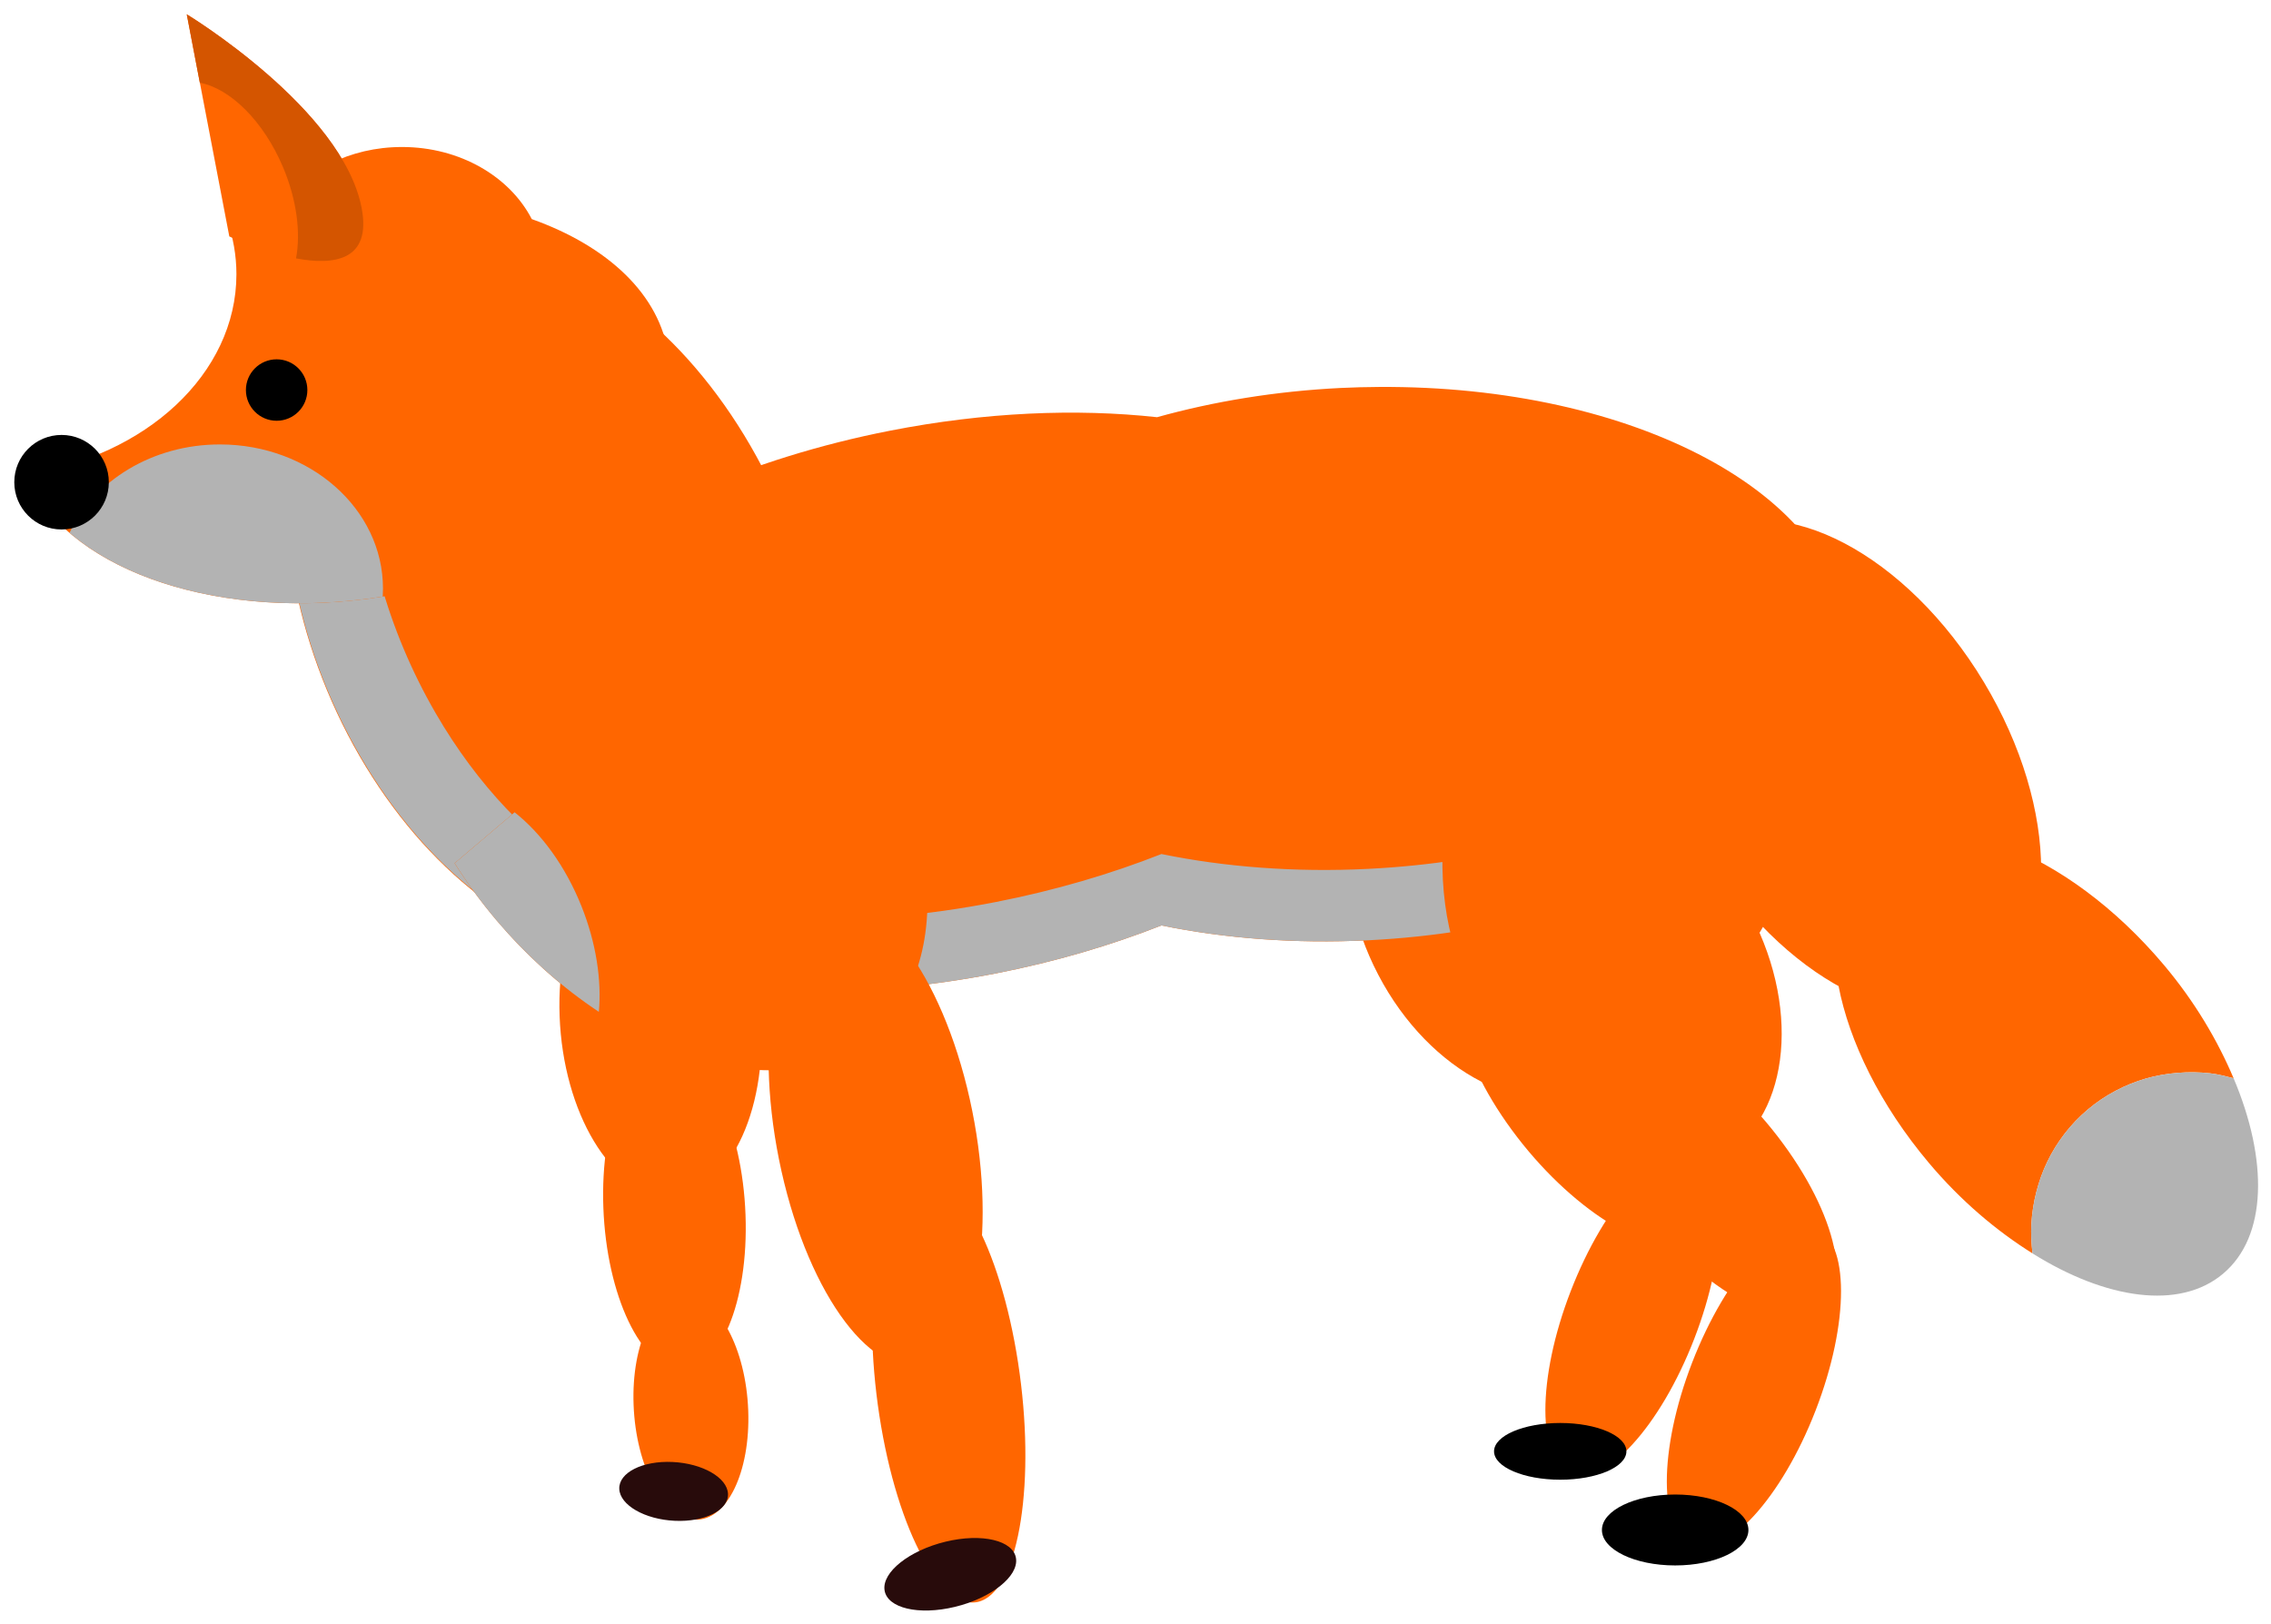
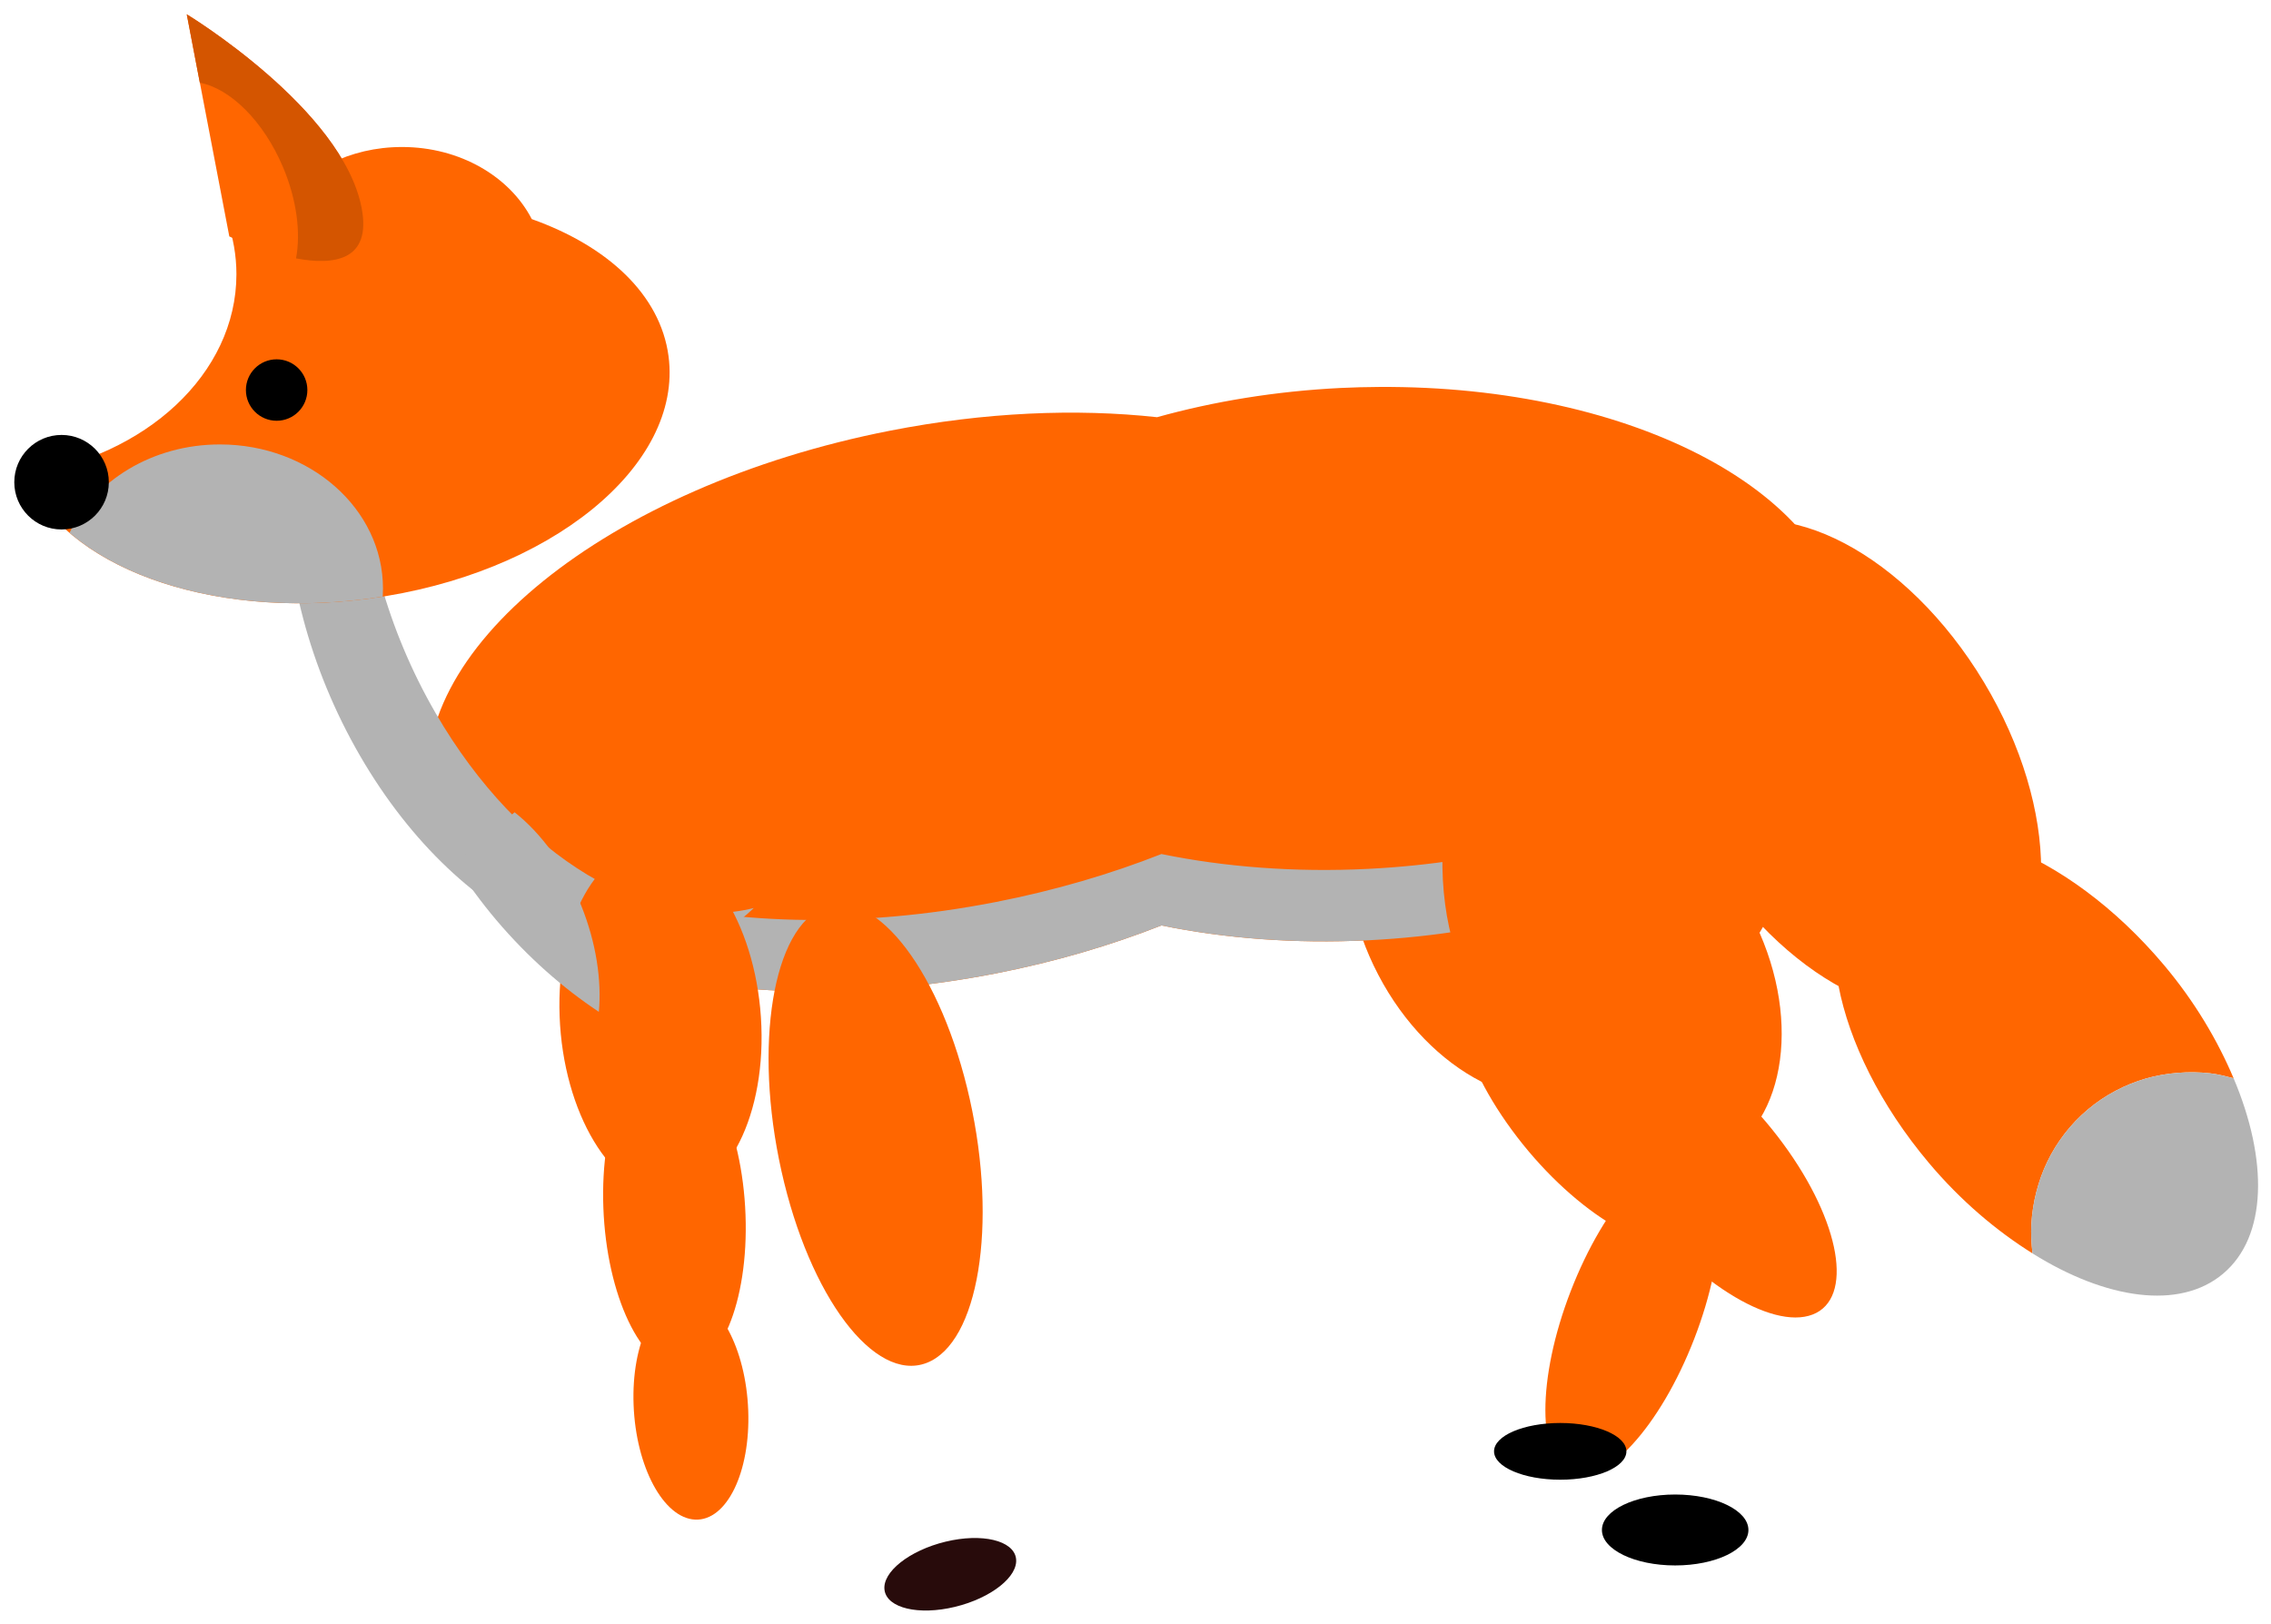
<svg xmlns="http://www.w3.org/2000/svg" xmlns:ns1="http://www.inkscape.org/namespaces/inkscape" xmlns:ns2="http://sodipodi.sourceforge.net/DTD/sodipodi-0.dtd" width="635.796" height="454.818" id="svg4674" version="1.1" ns1:version="0.48+devel r12701" ns2:docname="fox_standing.svg" ns1:export-filename="/Users/jamiely/Documents/code/BunnyMatcher/BunnyMatcher/Assets/inkscape/fox_standing.png" ns1:export-xdpi="90" ns1:export-ydpi="90">
  <title id="title4134">fox standing</title>
  <defs id="defs4676" />
  <ns2:namedview id="base" pagecolor="#ffffff" bordercolor="#666666" borderopacity="1.0" ns1:pageopacity="0.0" ns1:pageshadow="2" ns1:zoom="0.75562114" ns1:cx="302.45433" ns1:cy="206.33869" ns1:document-units="px" ns1:current-layer="layer1" showgrid="false" ns1:window-width="1302" ns1:window-height="1004" ns1:window-x="375" ns1:window-y="-3" ns1:window-maximized="0" fit-margin-top="4" fit-margin-left="4" fit-margin-right="4" fit-margin-bottom="4" />
  <g ns1:label="Layer 1" ns1:groupmode="layer" id="layer1" transform="translate(-25.115,-602.371)">
    <g id="g4096">
-       <ellipse transform="matrix(0.641,-0.509,0.48,0.829,-212.406,621.391)" id="path4694" style="fill:#ff6600;stroke:none" cx="327.545" cy="381.139" rx="85.36" ry="107.858" d="M 412.905,381.139 A 85.36,107.858 0 0 1 327.545,488.998 85.36,107.858 0 0 1 242.185,381.139 85.36,107.858 0 0 1 327.545,273.281 85.36,107.858 0 0 1 412.905,381.139 Z" />
      <g transform="translate(-167.665,99.107)" id="g4929">
        <ellipse transform="matrix(1.105,0.266,-0.293,1.002,57.371,59.945)" id="path4931" style="fill:#ff6600;stroke:none" cx="631.269" cy="475.763" rx="43.673" ry="74.111" d="m 674.941,475.763 a 43.673,74.111 0 0 1 -43.673,74.111 43.673,74.111 0 0 1 -43.673,-74.111 43.673,74.111 0 0 1 43.673,-74.111 43.673,74.111 0 0 1 43.673,74.111 z" />
        <ellipse transform="matrix(0.886,-0.463,0.463,0.886,-176.214,557.154)" id="path4933" style="fill:#ff6600;stroke:none" cx="607.447" cy="543.919" rx="39.702" ry="56.245" d="m 647.15,543.919 a 39.702,56.245 0 0 1 -39.702,56.245 39.702,56.245 0 0 1 -39.702,-56.245 39.702,56.245 0 0 1 39.702,-56.245 39.702,56.245 0 0 1 39.702,56.245 z" />
        <ellipse transform="matrix(1.219,-0.47,0.649,0.883,-516.628,591.289)" id="path4935" style="fill:#ff6600;stroke:none" cx="633.916" cy="586.93" rx="17.204" ry="44.996" d="m 651.12,586.93 a 17.204,44.996 0 0 1 -17.204,44.996 17.204,44.996 0 0 1 -17.204,-44.996 17.204,44.996 0 0 1 17.204,-44.996 17.204,44.996 0 0 1 17.204,44.996 z" />
        <ellipse transform="matrix(0.933,0.361,-0.361,0.933,278.17,34.184)" id="path4937" style="fill:#ff6600;stroke:none" cx="648.473" cy="646.484" rx="18.528" ry="47.643" d="m 667.001,646.484 a 18.528,47.643 0 0 1 -18.528,47.643 18.528,47.643 0 0 1 -18.528,-47.643 18.528,47.643 0 0 1 18.528,-47.643 18.528,47.643 0 0 1 18.528,47.643 z" />
      </g>
      <path id="path4696" d="m 411.116,710.719 c -3.515,0.024 -7.049,0.105 -10.625,0.281 -18.288,0.903 -35.641,3.785 -51.438,8.188 -22.637,-2.472 -48.229,-1.425 -74.781,3.781 -79.255,15.54 -136.852,62.135 -128.625,104.094 8.227,41.959 79.151,63.384 158.406,47.844 16.482,-3.232 32.009,-7.808 46.219,-13.406 17.734,3.631 37.316,5.17 57.844,4.156 76.286,-3.769 136.422,-41.419 134.312,-84.125 -2.011,-40.704 -59.842,-71.298 -131.312,-70.812 z" style="fill:#ff6600;stroke:none" ns1:connector-curvature="0" />
      <path id="path4780" d="m 541.335,773.751 c -8.587,37.445 -64.316,68.502 -133.219,71.906 -20.527,1.014 -40.109,-0.525 -57.844,-4.156 -14.21,5.598 -29.737,10.175 -46.219,13.406 -78.135,15.321 -148.153,-5.303 -158,-46.094 -1.402,6.109 -1.587,12.226 -0.406,18.25 8.227,41.959 79.151,63.384 158.406,47.844 16.482,-3.232 32.009,-7.808 46.219,-13.406 17.734,3.631 37.316,5.17 57.844,4.156 76.286,-3.769 136.422,-41.419 134.312,-84.125 -0.13,-2.641 -0.505,-5.231 -1.094,-7.781 z" style="fill:#b3b3b3;stroke:none" ns1:connector-curvature="0" />
      <g transform="matrix(0.644,0.765,-0.765,0.644,585.217,-145.868)" id="g5268">
        <ellipse style="fill:#ff6600;stroke:none" id="path4709" transform="matrix(0.988,0.157,-0.157,0.988,56.364,133.072)" cx="725.231" cy="411.578" rx="75.435" ry="45.658" d="m 800.666,411.578 a 75.435,45.658 0 0 1 -75.435,45.658 75.435,45.658 0 0 1 -75.435,-45.658 75.435,45.658 0 0 1 75.435,-45.658 75.435,45.658 0 0 1 75.435,45.658 z" />
        <path ns1:connector-curvature="0" style="fill:#ff6600;stroke:none" d="m 845.406,626.425 c -10.972,-3.389 -23.398,-5.5 -36.812,-5.5 -42.392,0 -76.75,19.246 -76.75,43 0,23.754 34.358,43.031 76.75,43.031 13.921,0 26.805,-2.245 38.062,-5.875 -2.3,-1.534 -4.515,-3.185 -6.5,-5.062 -2.215,-2.096 -4.209,-4.38 -5.969,-6.844 -1.76,-2.464 -3.292,-5.104 -4.531,-7.875 -1.239,-2.771 -2.191,-5.672 -2.844,-8.688 -0.326,-1.508 -0.583,-3.037 -0.75,-4.594 -0.167,-1.557 -0.25,-3.151 -0.25,-4.75 0,-1.599 0.083,-3.162 0.25,-4.719 0.167,-1.557 0.424,-3.086 0.75,-4.594 0.652,-3.015 1.605,-5.948 2.844,-8.719 1.239,-2.771 2.771,-5.38 4.531,-7.844 1.76,-2.464 3.753,-4.779 5.969,-6.875 1.604,-1.517 3.437,-2.798 5.25,-4.094 z" id="path4747" />
        <path ns1:connector-curvature="0" style="fill:#b3b3b3;stroke:none" d="m 845.406,626.425 c -1.813,1.296 -3.646,2.577 -5.25,4.094 -2.215,2.096 -4.209,4.411 -5.969,6.875 -1.76,2.464 -3.292,5.073 -4.531,7.844 -1.239,2.771 -2.191,5.703 -2.844,8.719 -0.326,1.508 -0.583,3.037 -0.75,4.594 -0.167,1.557 -0.25,3.12 -0.25,4.719 0,1.599 0.083,3.193 0.25,4.75 0.167,1.557 0.424,3.086 0.75,4.594 0.652,3.015 1.605,5.917 2.844,8.688 1.239,2.771 2.771,5.411 4.531,7.875 1.76,2.464 3.753,4.748 5.969,6.844 1.985,1.878 4.2,3.528 6.5,5.062 23.023,-7.425 38.719,-21.202 38.719,-37.156 0,-16.238 -16.266,-30.18 -39.969,-37.5 z" id="path4711" />
      </g>
      <path ns1:connector-curvature="0" id="path4794" d="m 146.273,672.438 c -6.216,1.549 -12.076,4.39 -17.406,8.625 -30.23,24.017 -31.572,83.526 -2.969,132.906 28.604,49.38 76.301,69.923 106.531,45.906 1.29,-1.025 2.534,-2.099 3.719,-3.25 -29.032,7.215 -65.511,-13.904 -89.062,-54.562 -27.372,-47.254 -27.356,-103.798 -0.812,-129.625 z" style="fill:#b3b3b3;stroke:none" />
      <path ns1:connector-curvature="0" id="path4704" d="m 137.648,643.532 c -14.612,0 -27.388,6.695 -34.281,16.688 -5.059,1.043 -9.949,2.322 -14.656,3.812 1.683,4.822 2.594,9.881 2.594,15.125 0,27.901 -25.449,51.109 -59.031,55.969 10.503,25.639 50.844,40.899 96.25,34.844 50.352,-6.715 87.857,-37.116 83.75,-67.906 -2.287,-17.147 -17,-30.774 -38.281,-38.344 -6.14,-11.893 -20.085,-20.188 -36.344,-20.188 z" style="fill:#ff6600;stroke:none" />
      <g transform="translate(-133.665,119.107)" id="g4806">
        <path style="fill:#ff6600;stroke:none" d="m 222.98,549.465 -11.911,-62.2 c 0,0 43.673,26.468 48.966,54.26 5.294,27.792 -37.056,7.94 -37.056,7.94 z" id="path4717" ns1:connector-curvature="0" />
        <path ns1:connector-curvature="0" style="fill:#d45500;stroke:none" d="m 211.062,234.906 3.656,19.156 c 8.483,1.607 17.844,10.707 23.312,23.688 3.859,9.161 4.98,18.348 3.625,25.5 10.577,2 21.185,0.657 18.375,-14.094 -5.294,-27.792 -48.969,-54.25 -48.969,-54.25 z" transform="translate(0,252.362)" id="path4803" />
      </g>
      <circle transform="translate(-133.665,371.469)" id="path4844" style="fill:#000000;stroke:none" cx="236.229" cy="340.113" r="8.602" d="m 244.832,340.113 a 8.602,8.602 0 0 1 -8.602,8.602 8.602,8.602 0 0 1 -8.602,-8.602 8.602,8.602 0 0 1 8.602,-8.602 8.602,8.602 0 0 1 8.602,8.602 z" />
      <path ns1:connector-curvature="0" id="path4848" d="m 86.679,726.813 c -18.951,0 -35.187,10.215 -42.094,24.75 17.767,15.269 49.374,23.016 83.937,18.406 1.259,-0.168 2.507,-0.365 3.75,-0.562 0.046,-0.74 0.062,-1.5 0.062,-2.25 0,-22.293 -20.44,-40.344 -45.656,-40.344 z" style="fill:#b3b3b3;stroke:none" />
      <circle transform="translate(-133.665,371.469)" id="path4842" style="fill:#000000;stroke:none" cx="176.014" cy="365.92" r="13.234" d="m 189.248,365.92 a 13.234,13.234 0 0 1 -13.234,13.234 13.234,13.234 0 0 1 -13.234,-13.234 13.234,13.234 0 0 1 13.234,-13.234 13.234,13.234 0 0 1 13.234,13.234 z" />
      <ellipse transform="matrix(0.996,-0.38,0.299,1.339,-287.621,305.195)" id="path4872" style="fill:#ff6600;stroke:none" cx="389.084" cy="569.726" rx="26.468" ry="47.643" d="m 415.552,569.726 a 26.468,47.643 0 0 1 -26.468,47.643 26.468,47.643 0 0 1 -26.468,-47.643 26.468,47.643 0 0 1 26.468,-47.643 26.468,47.643 0 0 1 26.468,47.643 z" />
-       <ellipse transform="matrix(0.815,-0.311,0.209,1.357,-161.711,322.619)" id="path4874" style="fill:#ff6600;stroke:none" cx="404.965" cy="585.607" rx="23.821" ry="43.673" d="m 428.786,585.607 a 23.821,43.673 0 0 1 -23.821,43.673 23.821,43.673 0 0 1 -23.821,-43.673 23.821,43.673 0 0 1 23.821,-43.673 23.821,43.673 0 0 1 23.821,43.673 z" />
      <ellipse transform="matrix(0.732,-0.177,0.142,0.985,-94.792,486.949)" id="path4876" style="fill:#280b0b;stroke:none" cx="403.641" cy="637.22" rx="25.145" ry="9.264" d="m 428.786,637.22 a 25.145,9.264 0 0 1 -25.145,9.264 25.145,9.264 0 0 1 -25.145,-9.264 25.145,9.264 0 0 1 25.145,-9.264 25.145,9.264 0 0 1 25.145,9.264 z" />
      <ellipse transform="matrix(0.97,0.047,0.049,1.316,-140.137,190.742)" id="path4892" style="fill:#ff6600;stroke:none" cx="334.824" cy="518.113" rx="29.115" ry="37.056" d="m 363.939,518.113 a 29.115,37.056 0 0 1 -29.115,37.056 29.115,37.056 0 0 1 -29.115,-37.056 29.115,37.056 0 0 1 29.115,-37.056 29.115,37.056 0 0 1 29.115,37.056 z" />
      <ellipse transform="matrix(0.97,0.047,0.049,1.316,-140.137,190.742)" id="path4894" style="fill:#ff6600;stroke:none" cx="336.809" cy="558.477" rx="20.513" ry="33.747" d="m 357.322,558.477 a 20.513,33.747 0 0 1 -20.513,33.747 20.513,33.747 0 0 1 -20.513,-33.747 20.513,33.747 0 0 1 20.513,-33.747 20.513,33.747 0 0 1 20.513,33.747 z" />
      <ellipse transform="matrix(0.97,0.047,0.049,1.316,-140.137,190.742)" id="path4896" style="fill:#ff6600;stroke:none" cx="339.456" cy="600.164" rx="16.543" ry="23.821" d="m 355.999,600.164 a 16.543,23.821 0 0 1 -16.543,23.821 16.543,23.821 0 0 1 -16.543,-23.821 16.543,23.821 0 0 1 16.543,-23.821 16.543,23.821 0 0 1 16.543,23.821 z" />
-       <ellipse transform="matrix(0.697,0.032,0.035,0.889,-36.336,457.109)" id="path4898" style="fill:#280b0b;stroke:none" cx="327.545" cy="621.339" rx="21.836" ry="9.264" d="m 349.381,621.339 a 21.836,9.264 0 0 1 -21.836,9.264 21.836,9.264 0 0 1 -21.836,-9.264 21.836,9.264 0 0 1 21.836,-9.264 21.836,9.264 0 0 1 21.836,9.264 z" />
-       <path ns1:connector-curvature="0" id="path4867" d="m 152.388,844.073 c 3.451,5.447 7.369,10.83 11.772,16.016 33.128,39.023 80.286,53.401 105.359,32.115 25.074,-21.286 18.564,-70.171 -14.563,-109.194 -4.403,-5.186 -9.079,-9.926 -13.893,-14.215 l -88.675,75.279 z" style="fill:#ff6600;stroke:none" />
+       <path ns1:connector-curvature="0" id="path4867" d="m 152.388,844.073 l -88.675,75.279 z" style="fill:#ff6600;stroke:none" />
      <path id="path4883" d="m 169.179,829.813 -16.781,14.25 c 3.451,5.447 7.347,10.845 11.75,16.031 8.774,10.336 18.553,18.921 28.625,25.594 0.802,-8.857 -0.738,-19.251 -4.875,-29.594 -4.515,-11.288 -11.302,-20.436 -18.719,-26.281 z" style="fill:#b3b3b3;stroke:none" ns1:connector-curvature="0" />
      <g transform="translate(-133.665,119.107)" id="g4923">
        <ellipse style="fill:#ff6600;stroke:none" id="path4913" transform="matrix(1.105,0.266,-0.293,1.002,57.371,59.945)" cx="631.269" cy="475.763" rx="43.673" ry="74.111" d="m 674.941,475.763 a 43.673,74.111 0 0 1 -43.673,74.111 43.673,74.111 0 0 1 -43.673,-74.111 43.673,74.111 0 0 1 43.673,-74.111 43.673,74.111 0 0 1 43.673,74.111 z" />
        <ellipse style="fill:#ff6600;stroke:none" id="path4915" transform="matrix(0.886,-0.463,0.463,0.886,-176.214,557.154)" cx="607.447" cy="543.919" rx="39.702" ry="56.245" d="m 647.15,543.919 a 39.702,56.245 0 0 1 -39.702,56.245 39.702,56.245 0 0 1 -39.702,-56.245 39.702,56.245 0 0 1 39.702,-56.245 39.702,56.245 0 0 1 39.702,56.245 z" />
        <ellipse style="fill:#ff6600;stroke:none" id="path4917" transform="matrix(1.219,-0.47,0.649,0.883,-516.628,591.289)" cx="633.916" cy="586.93" rx="17.204" ry="44.996" d="m 651.12,586.93 a 17.204,44.996 0 0 1 -17.204,44.996 17.204,44.996 0 0 1 -17.204,-44.996 17.204,44.996 0 0 1 17.204,-44.996 17.204,44.996 0 0 1 17.204,44.996 z" />
-         <ellipse style="fill:#ff6600;stroke:none" id="path4919" transform="matrix(0.933,0.361,-0.361,0.933,278.17,34.184)" cx="648.473" cy="646.484" rx="18.528" ry="47.643" d="m 667.001,646.484 a 18.528,47.643 0 0 1 -18.528,47.643 18.528,47.643 0 0 1 -18.528,-47.643 18.528,47.643 0 0 1 18.528,-47.643 18.528,47.643 0 0 1 18.528,47.643 z" />
      </g>
      <ellipse transform="matrix(1.192,0,0,1.364,-258.371,128.203)" id="path4921" style="fill:#000000;stroke:none" cx="631.269" cy="661.703" rx="17.204" ry="7.279" d="m 648.473,661.703 a 17.204,7.279 0 0 1 -17.204,7.279 17.204,7.279 0 0 1 -17.204,-7.279 17.204,7.279 0 0 1 17.204,-7.279 17.204,7.279 0 0 1 17.204,7.279 z" />
      <ellipse style="fill:#000000;stroke:none" id="path4939" transform="matrix(1.077,0,0,1.091,-217.956,286.831)" cx="631.269" cy="661.703" rx="17.204" ry="7.279" d="m 648.473,661.703 a 17.204,7.279 0 0 1 -17.204,7.279 17.204,7.279 0 0 1 -17.204,-7.279 17.204,7.279 0 0 1 17.204,-7.279 17.204,7.279 0 0 1 17.204,7.279 z" />
    </g>
  </g>
</svg>